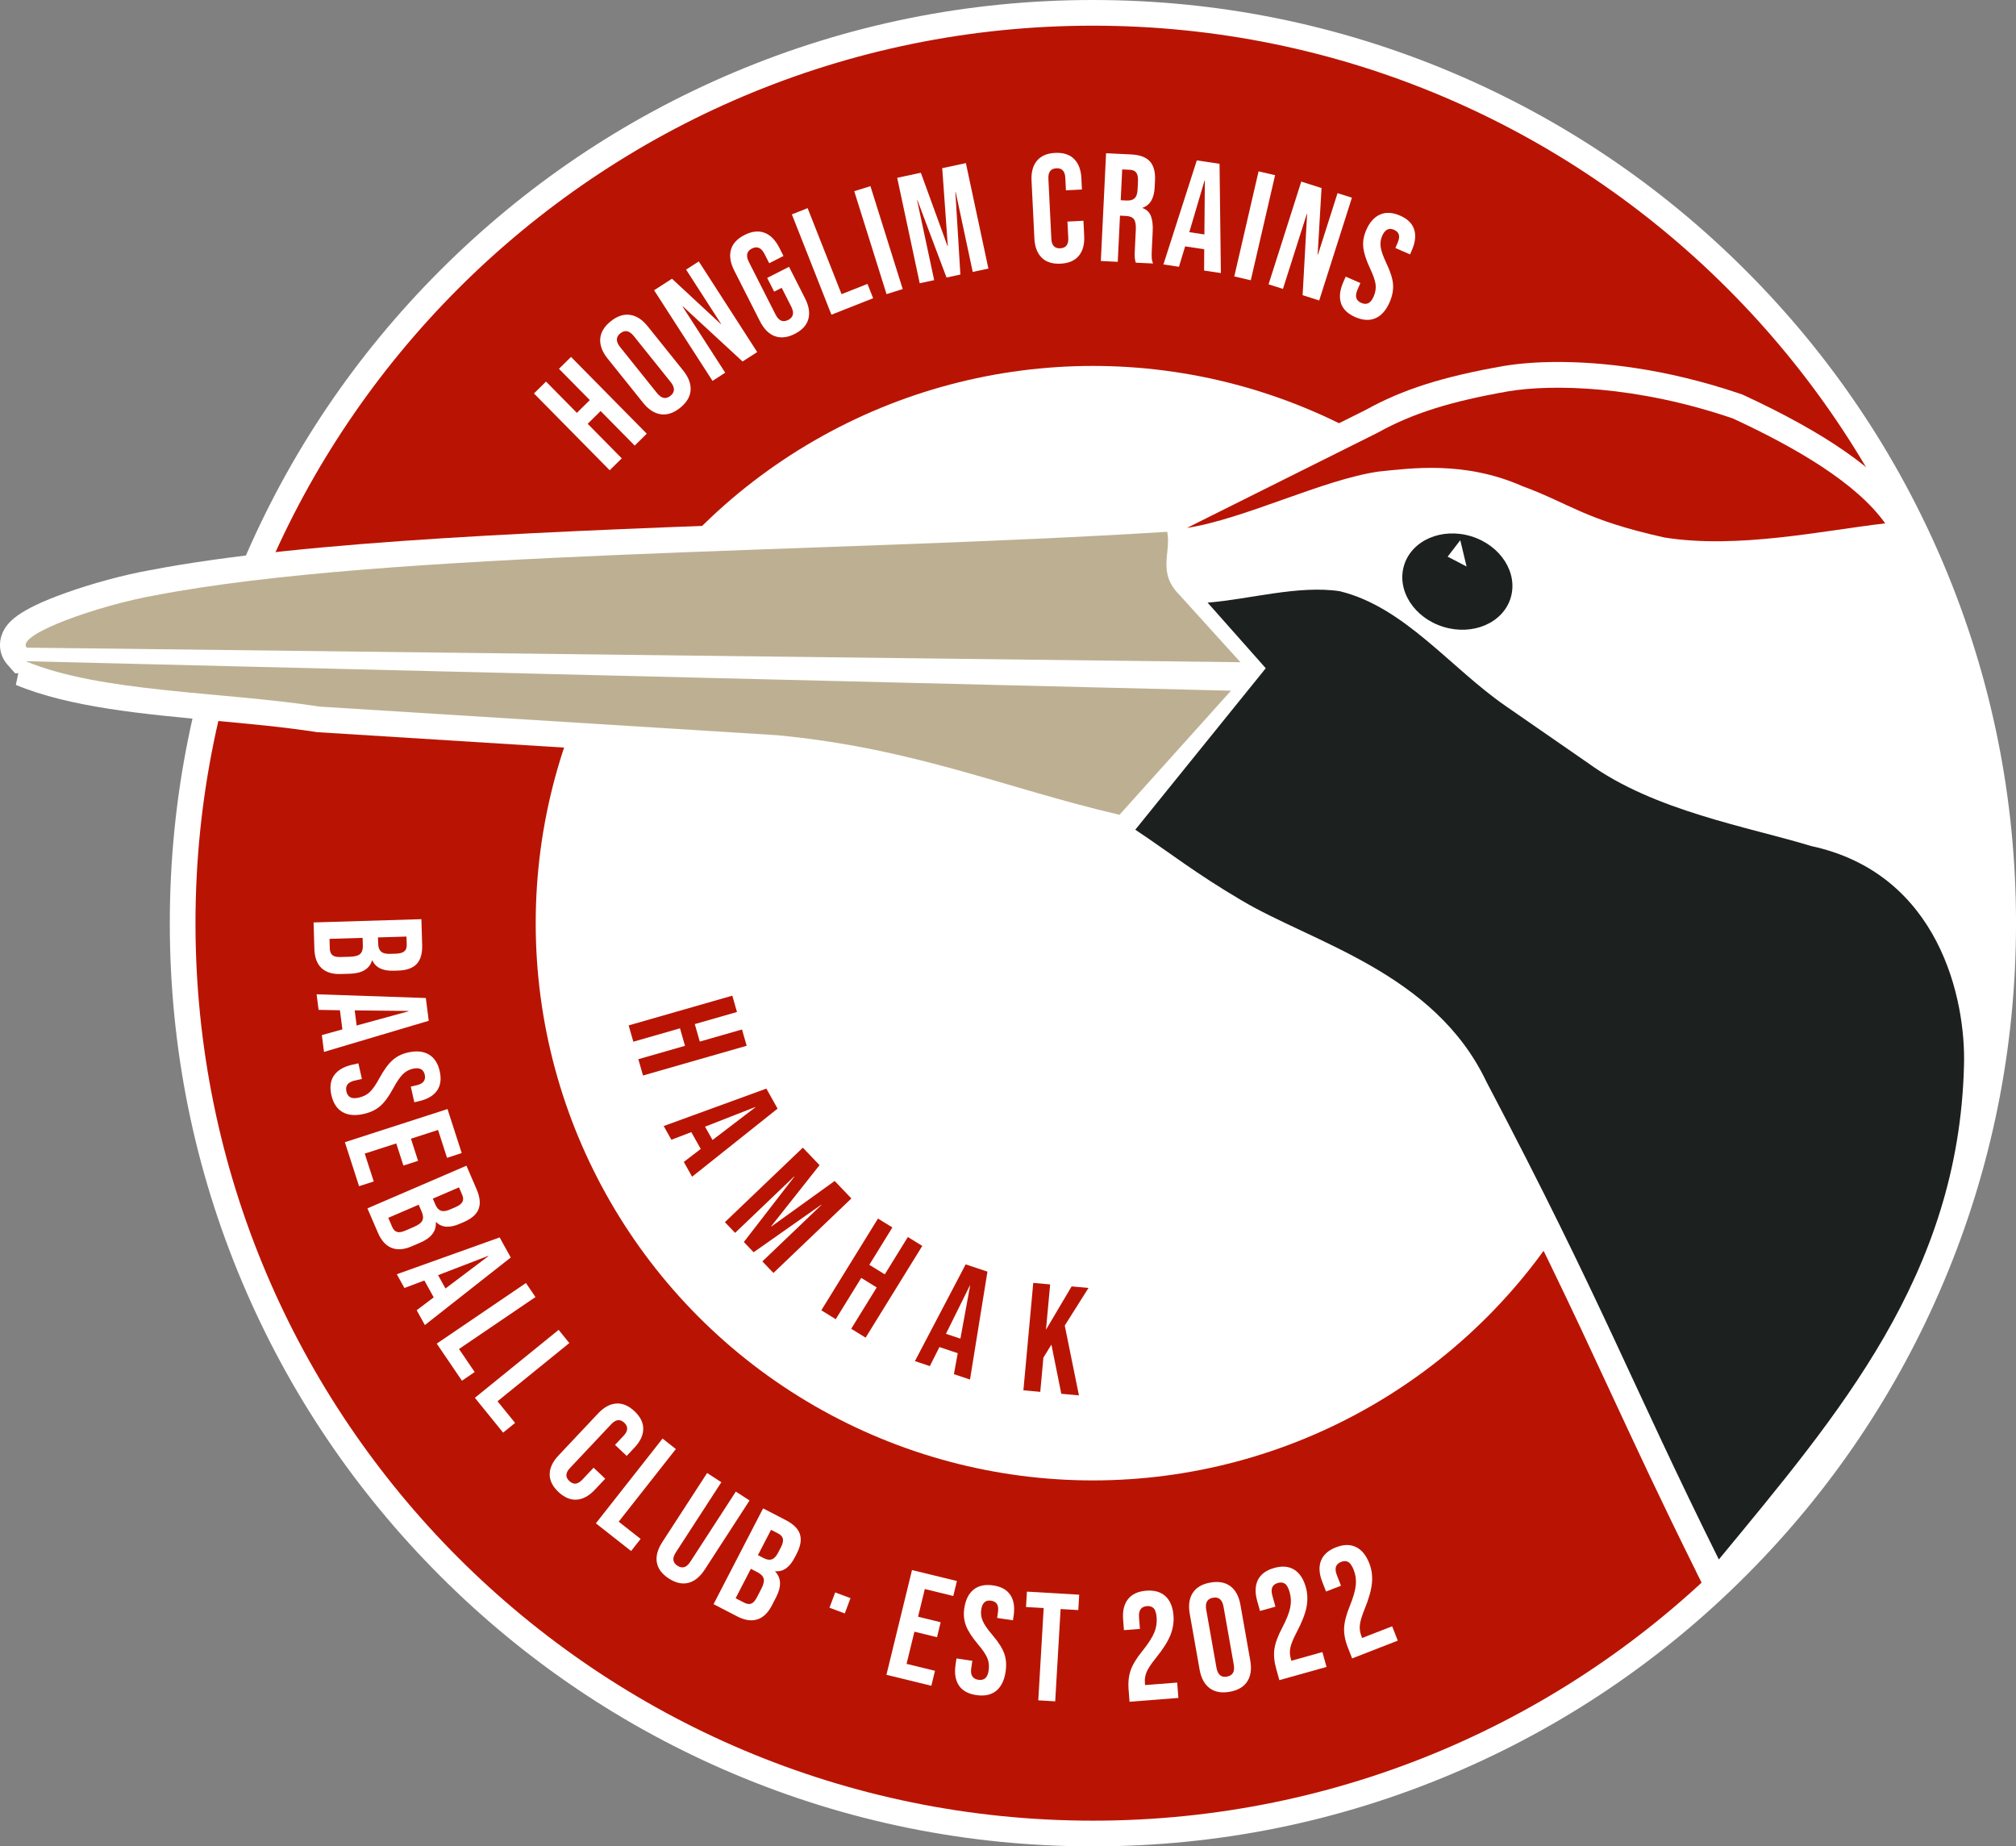
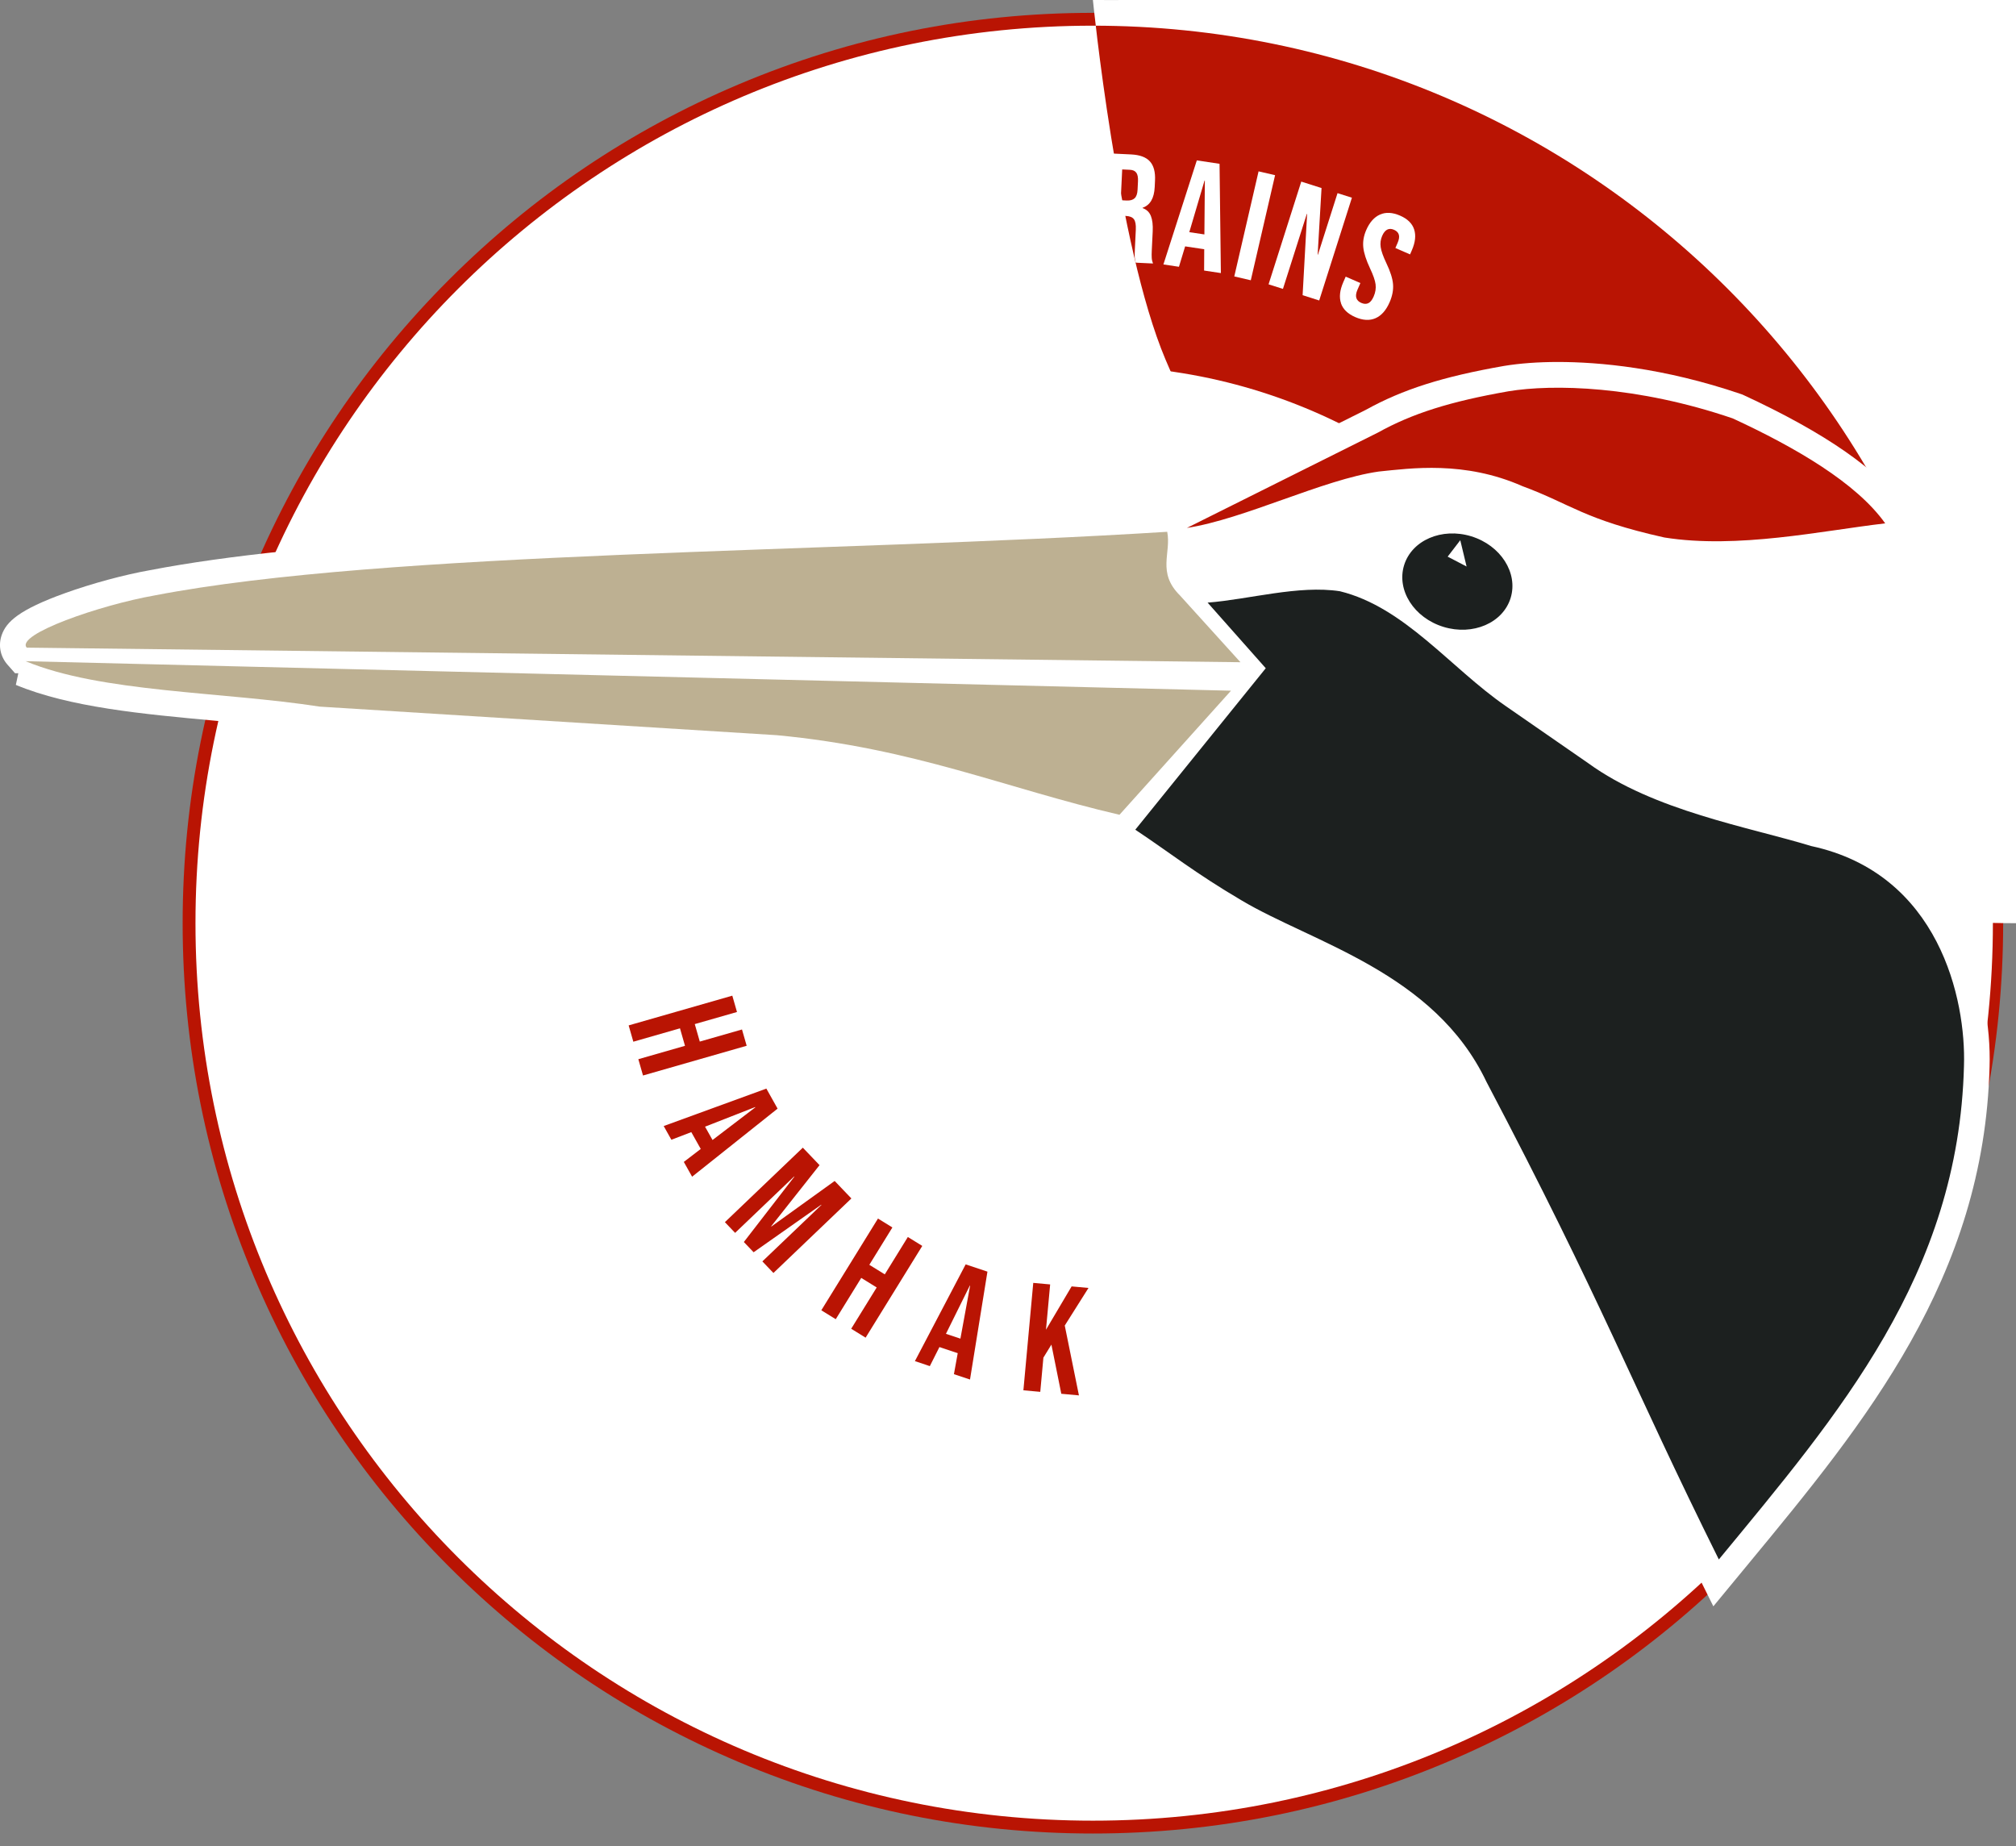
<svg xmlns="http://www.w3.org/2000/svg" id="_레이어_2" data-name="레이어_2" viewBox="0 0 785.13 719">
  <rect x="0" y="0" width="785.13" height="719" fill="#808080" stroke="none" />
  <defs>
    <style>
      .cls-1, .cls-2 {
        fill: #b91403;
      }

      .cls-3, .cls-4 {
        fill: #fff;
      }

      .cls-4, .cls-5, .cls-2, .cls-6 {
        fill-rule: evenodd;
      }

      .cls-5 {
        fill: #bdb092;
      }

      .cls-6 {
        fill: #1c201f;
      }
    </style>
  </defs>
  <g id="_레이어_1-2" data-name="레이어_1">
    <g>
      <g>
        <g>
          <g>
            <path class="cls-1" d="M425.63,714c-47.86,0-94.28-9.37-137.99-27.86-42.21-17.85-80.12-43.41-112.68-75.97-32.55-32.55-58.12-70.47-75.97-112.68-18.49-43.71-27.86-90.13-27.86-137.99s9.37-94.28,27.86-137.99c17.85-42.21,43.42-80.12,75.97-112.68s70.47-58.12,112.68-75.97c43.71-18.49,90.13-27.86,137.99-27.86s94.28,9.37,137.99,27.86c42.21,17.85,80.12,43.42,112.68,75.97,32.56,32.56,58.11,70.47,75.97,112.68,18.49,43.71,27.86,90.13,27.86,137.99s-9.37,94.28-27.86,137.99c-17.85,42.21-43.41,80.12-75.97,112.68-32.55,32.56-70.47,58.11-112.68,75.97-43.71,18.49-90.13,27.86-137.99,27.86h0Z" />
-             <path class="cls-3" d="M425.63,10c193.02,0,349.5,156.48,349.5,349.5s-156.48,349.5-349.5,349.5S76.13,552.52,76.13,359.5,232.61,10,425.63,10M425.63,0c-48.53,0-95.61,9.51-139.94,28.25-42.81,18.11-81.26,44.03-114.27,77.04-33.01,33.01-58.93,71.46-77.04,114.27-18.75,44.33-28.25,91.41-28.25,139.94s9.51,95.61,28.25,139.94c18.11,42.81,44.03,81.26,77.04,114.27,33.01,33.01,71.46,58.93,114.27,77.04,44.33,18.75,91.41,28.26,139.94,28.26s95.61-9.51,139.94-28.26c42.81-18.11,81.26-44.03,114.27-77.04,33.01-33.01,58.93-71.46,77.04-114.27,18.75-44.33,28.26-91.41,28.26-139.94s-9.51-95.61-28.26-139.94c-18.11-42.81-44.03-81.26-77.04-114.27-33.01-33.01-71.46-58.93-114.27-77.04C521.24,9.51,474.16,0,425.63,0h0Z" />
+             <path class="cls-3" d="M425.63,10c193.02,0,349.5,156.48,349.5,349.5s-156.48,349.5-349.5,349.5S76.13,552.52,76.13,359.5,232.61,10,425.63,10M425.63,0s9.51,95.61,28.25,139.94c18.11,42.81,44.03,81.26,77.04,114.27,33.01,33.01,71.46,58.93,114.27,77.04,44.33,18.75,91.41,28.26,139.94,28.26s95.61-9.51,139.94-28.26c42.81-18.11,81.26-44.03,114.27-77.04,33.01-33.01,58.93-71.46,77.04-114.27,18.75-44.33,28.26-91.41,28.26-139.94s-9.51-95.61-28.26-139.94c-18.11-42.81-44.03-81.26-77.04-114.27-33.01-33.01-71.46-58.93-114.27-77.04C521.24,9.51,474.16,0,425.63,0h0Z" />
          </g>
          <circle class="cls-3" cx="425.63" cy="359.5" r="217" />
          <g>
            <path class="cls-3" d="M207.95,153.22l4.7-4.63,12.01,12.18,5.04-4.97-12.01-12.18,4.7-4.63,29.49,29.9-4.7,4.63-13.27-13.46-5.04,4.97,13.27,13.46-4.7,4.63-29.49-29.9h0Z" />
            <path class="cls-3" d="M257.34,161.32c-2.49-.36-4.79-1.85-6.89-4.47l-13.82-17.22c-2.1-2.62-3.06-5.19-2.87-7.7.19-2.51,1.55-4.78,4.08-6.81s5.04-2.86,7.53-2.5c2.49.36,4.79,1.85,6.89,4.47l13.82,17.22c2.1,2.62,3.06,5.19,2.87,7.7-.19,2.51-1.55,4.78-4.08,6.81s-5.04,2.86-7.53,2.5h0ZM261.19,148.77l-14.34-17.88c-1.73-2.15-3.48-2.52-5.26-1.09-1.78,1.43-1.8,3.22-.08,5.37l14.34,17.88c1.73,2.15,3.48,2.52,5.26,1.09,1.78-1.43,1.8-3.22.08-5.37h0Z" />
            <path class="cls-3" d="M254.74,113.03l6.96-4.49,19.02,17.65.1-.07-13.62-21.13,4.94-3.19,22.75,35.3-5.7,3.67-23.27-21.48-.1.07,16.61,25.77-4.94,3.19-22.76-35.3h0Z" />
            <path class="cls-3" d="M301.74,130.91c-2.32-.86-4.25-2.81-5.79-5.84l-9.99-19.69c-1.54-3.03-1.97-5.74-1.3-8.12.67-2.38,2.44-4.3,5.29-5.75,2.85-1.45,5.44-1.74,7.76-.88s4.25,2.81,5.79,5.84l1.63,3.21-5.56,2.82-1.82-3.58c-1.25-2.46-2.89-3.18-4.92-2.14-2.03,1.03-2.42,2.78-1.18,5.24l10.4,20.49c1.23,2.43,2.86,3.12,4.9,2.09s2.43-2.76,1.2-5.19l-3.72-7.33-2.94,1.49-2.71-5.35,8.51-4.32,6.22,12.25c1.54,3.03,1.97,5.74,1.3,8.12-.67,2.38-2.44,4.3-5.29,5.75-2.85,1.45-5.44,1.74-7.76.88h0Z" />
            <path class="cls-3" d="M308.39,83.48l6.14-2.42,13.21,33.49,10.1-3.99,2.2,5.58-16.24,6.41-15.41-39.07h0Z" />
            <path class="cls-3" d="M332.69,74.46l6.3-1.97,12.57,40.07-6.3,1.98-12.57-40.07Z" />
            <path class="cls-3" d="M349.41,69.24l9.21-1.97,10.38,28.52.12-.03-2.17-30.27,9.21-1.97,8.77,41.07-6.1,1.3-6.64-31.1-.12.03,1.95,32.1-5.4,1.15-11.33-30.1-.12.03,6.64,31.1-5.63,1.2-8.77-41.07h0Z" />
            <path class="cls-3" d="M405.7,100.34c-1.75-1.72-2.7-4.21-2.86-7.49l-1.11-22.53c-.16-3.28.54-5.85,2.11-7.73,1.57-1.88,3.93-2.9,7.09-3.05,3.15-.15,5.61.62,7.35,2.34s2.7,4.21,2.86,7.49l.22,4.43-6.23.31-.24-4.85c-.13-2.6-1.29-3.84-3.49-3.73-2.2.11-3.23,1.46-3.1,4.06l1.15,23.43c.13,2.56,1.29,3.78,3.48,3.67,2.2-.11,3.23-1.44,3.11-4l-.32-6.41,6.23-.31.29,5.93c.16,3.28-.54,5.85-2.11,7.73-1.57,1.88-3.93,2.9-7.09,3.05-3.16.15-5.61-.62-7.35-2.34h0Z" />
            <path class="cls-3" d="M430.75,59.67l9.77.47c3.4.17,5.83,1.07,7.32,2.73,1.48,1.65,2.14,4.12,1.98,7.4l-.12,2.58c-.21,4.36-1.78,7.04-4.72,8.06v.12c1.57.56,2.65,1.59,3.24,3.1.59,1.51.82,3.5.7,5.98l-.36,7.37c-.06,1.2-.07,2.17-.02,2.91.04.74.21,1.48.49,2.22l-6.71-.32c-.21-.69-.34-1.34-.39-1.94-.05-.6-.04-1.68.04-3.24l.37-7.67c.09-1.92-.15-3.27-.73-4.06-.58-.79-1.63-1.22-3.15-1.29l-2.28-.11-.87,17.98-6.59-.32,2.04-41.95h0ZM438.86,78.08c1.32.06,2.32-.23,3.02-.88.69-.65,1.08-1.77,1.15-3.37l.16-3.24c.07-1.52-.14-2.63-.65-3.33-.51-.71-1.34-1.09-2.5-1.14l-3-.14-.58,11.99s2.4.12,2.4.12Z" />
            <path class="cls-3" d="M466.11,62.46l8.84,1.33.52,42.55-6.53-.98.05-8.43-.02.12-7.42-1.11-2.41,7.95-6.05-.91,13.01-40.52h0ZM469.05,91.3l.18-20.97-.12-.02-5.94,20.1,5.87.88h0Z" />
            <path class="cls-3" d="M490.15,66.73l6.43,1.49-9.46,40.92-6.43-1.49,9.46-40.92h0Z" />
            <path class="cls-3" d="M506.78,70.72l7.89,2.51-1.51,25.9.11.04,7.63-23.96,5.6,1.78-12.74,40.02-6.46-2.06,1.75-31.62-.11-.04-9.3,29.21-5.6-1.78,12.74-40.02h0Z" />
            <path class="cls-3" d="M522.26,118.09c-.78-2.32-.49-5.04.86-8.16l.96-2.2,5.72,2.49-1.15,2.64c-1.08,2.5-.58,4.2,1.51,5.1,1.03.45,1.94.48,2.73.11.79-.38,1.49-1.24,2.08-2.6.7-1.61.95-3.19.75-4.74-.2-1.55-.92-3.61-2.15-6.2-1.54-3.29-2.42-6.03-2.64-8.24-.22-2.21.16-4.43,1.13-6.67,1.32-3.04,3.12-5.07,5.38-6.07,2.27-1,4.87-.86,7.8.41,2.9,1.26,4.73,3.04,5.49,5.36.76,2.32.47,5.03-.89,8.15l-.69,1.6-5.72-2.49.86-1.98c.57-1.32.73-2.4.48-3.22-.25-.83-.87-1.46-1.86-1.89-2.02-.88-3.56-.08-4.63,2.37-.61,1.39-.8,2.86-.57,4.4.23,1.54.96,3.6,2.19,6.18,1.58,3.3,2.45,6.06,2.62,8.27s-.27,4.53-1.32,6.95c-1.37,3.16-3.2,5.24-5.49,6.25-2.29,1.01-4.92.87-7.9-.42-2.94-1.28-4.79-3.07-5.57-5.4h0Z" />
          </g>
          <g>
            <path class="cls-3" d="M164.11,357.93l.3,9.96c.1,3.4-.61,5.9-2.14,7.51-1.53,1.61-3.94,2.46-7.22,2.56l-1.68.05c-2.16.07-3.93-.23-5.31-.89-1.38-.66-2.39-1.7-3.04-3.12h-.12c-1.02,3.32-3.89,5.04-8.61,5.19l-3.6.11c-3.24.1-5.73-.68-7.48-2.32-1.75-1.65-2.68-4.11-2.78-7.39l-.31-10.38,41.98-1.27h0ZM128.44,369.39c.04,1.16.37,2.01,1.01,2.55.64.54,1.71.79,3.23.74l3.66-.11c1.92-.06,3.24-.43,3.96-1.11.72-.68,1.06-1.78,1.01-3.3l-.09-2.94-12.89.39.11,3.78h0ZM147.29,367.62c.04,1.32.41,2.3,1.11,2.94.7.64,1.85.93,3.45.89l2.34-.07c1.52-.05,2.61-.35,3.27-.91.66-.56.98-1.42.94-2.58l-.1-3.18-11.1.34.08,2.58h0Z" />
            <path class="cls-3" d="M165.84,388.64l1.13,8.87-40.79,12.12-.84-6.55,8.12-2.25-.12.02-.95-7.44-8.31-.15-.78-6.07,42.53,1.45h0ZM138.9,399.35l20.22-5.55-.02-.12-20.96-.22.75,5.89h0Z" />
-             <path class="cls-3" d="M130.13,418.73c1.42-2,3.78-3.37,7.1-4.12l2.34-.53,1.37,6.09-2.81.63c-2.65.6-3.73,2.01-3.23,4.23.25,1.09.75,1.85,1.53,2.27.77.42,1.88.47,3.32.14,1.72-.39,3.14-1.12,4.27-2.19,1.13-1.08,2.38-2.87,3.74-5.39,1.74-3.18,3.44-5.51,5.1-6.99,1.65-1.48,3.67-2.49,6.05-3.02,3.24-.73,5.93-.47,8.07.77,2.14,1.24,3.57,3.42,4.27,6.54.69,3.08.33,5.61-1.09,7.6s-3.79,3.34-7.1,4.09l-1.7.38-1.37-6.09,2.11-.48c1.4-.32,2.37-.82,2.89-1.51.52-.69.66-1.56.43-2.62-.48-2.15-2.03-2.93-4.65-2.34-1.48.33-2.78,1.05-3.89,2.14s-2.34,2.9-3.7,5.42c-1.74,3.22-3.45,5.55-5.13,7-1.68,1.45-3.81,2.46-6.39,3.04-3.36.76-6.12.51-8.29-.75-2.17-1.26-3.61-3.46-4.32-6.62-.7-3.12-.35-5.68,1.07-7.68h0Z" />
            <path class="cls-3" d="M174.28,431.89l5.53,17.13-5.71,1.85-3.5-10.85-10.56,3.41,2.78,8.62-5.71,1.84-2.79-8.62-12.27,3.96,3.5,10.85-5.71,1.84-5.53-17.13,39.97-12.91h0Z" />
            <path class="cls-3" d="M181.66,453.95l3.94,9.15c1.35,3.12,1.6,5.71.77,7.77-.83,2.06-2.76,3.74-5.77,5.03l-1.54.66c-1.98.86-3.74,1.23-5.26,1.13-1.53-.11-2.85-.7-3.97-1.79l-.11.05c.27,3.45-1.76,6.12-6.1,7.98l-3.31,1.42c-2.98,1.28-5.58,1.48-7.81.59-2.24-.89-4-2.84-5.3-5.85l-4.11-9.53,38.57-16.62h0ZM152.7,477.72c.46,1.06,1.08,1.73,1.88,2,.79.27,1.88.1,3.28-.5l3.36-1.45c1.76-.76,2.85-1.59,3.27-2.49.42-.9.33-2.05-.27-3.44l-1.16-2.7-11.85,5.1,1.5,3.47h0ZM169.58,469.14c.52,1.21,1.23,1.99,2.11,2.32.89.34,2.06.19,3.53-.44l2.15-.93c1.4-.6,2.3-1.28,2.71-2.05.41-.77.39-1.68-.07-2.74l-1.26-2.92-10.19,4.39,1.02,2.37h0Z" />
            <path class="cls-3" d="M194.58,481.87l4.33,7.82-33.44,26.31-3.19-5.77,6.72-5.09-.1.06-3.63-6.56-7.77,2.93-2.96-5.36,40.06-14.34h0ZM173.49,501.76l16.74-12.62-.06-.1-19.56,7.53,2.88,5.2Z" />
            <path class="cls-3" d="M204.83,499.63l3.71,5.46-29.78,20.23,6.1,8.98-4.96,3.37-9.81-14.44,34.74-23.6h0Z" />
            <path class="cls-3" d="M217.56,517.88l4.16,5.13-27.96,22.67,6.84,8.43-4.66,3.78-11-13.56,32.62-26.46Z" />
            <path class="cls-3" d="M214.07,574.08c.02-2.45,1.16-4.87,3.41-7.26l15.47-16.42c2.25-2.39,4.59-3.67,7.04-3.84,2.44-.17,4.81.83,7.11,2.99,2.3,2.17,3.44,4.47,3.41,6.92-.03,2.45-1.16,4.87-3.41,7.25l-3.04,3.23-4.54-4.28,3.33-3.54c1.78-1.89,1.87-3.59.27-5.1s-3.29-1.32-5.08.58l-16.08,17.08c-1.76,1.86-1.83,3.55-.23,5.06,1.6,1.51,3.28,1.33,5.04-.53l4.4-4.67,4.54,4.28-4.07,4.32c-2.25,2.39-4.6,3.67-7.04,3.84-2.44.17-4.81-.83-7.11-2.99-2.3-2.17-3.44-4.47-3.41-6.92h0Z" />
            <path class="cls-3" d="M258.02,560.2l5.19,4.08-22.26,28.29,8.54,6.71-3.71,4.72-13.72-10.79,25.97-33.01h0Z" />
            <path class="cls-3" d="M255.8,608.43c-.42-2.44.3-5.09,2.15-7.94l17.44-26.88,5.54,3.59-17.7,27.28c-.78,1.21-1.11,2.24-.97,3.09.14.85.66,1.57,1.57,2.16.91.59,1.78.77,2.61.55.83-.22,1.64-.94,2.43-2.15l17.7-27.28,5.34,3.46-17.43,26.88c-1.85,2.85-3.98,4.59-6.38,5.2s-4.94.05-7.63-1.69c-2.68-1.74-4.24-3.83-4.66-6.27h0Z" />
            <path class="cls-3" d="M297.17,587.38l8.85,4.58c3.02,1.56,4.86,3.4,5.52,5.52.66,2.12.24,4.64-1.27,7.55l-.77,1.49c-.99,1.92-2.11,3.32-3.36,4.21-1.25.89-2.65,1.27-4.2,1.14l-.05.11c2.4,2.5,2.51,5.85.35,10.04l-1.65,3.2c-1.49,2.88-3.38,4.68-5.67,5.41-2.29.73-4.89.34-7.81-1.17l-9.22-4.77,19.3-37.3h0ZM289.85,624.12c1.03.53,1.94.65,2.72.36.78-.29,1.52-1.11,2.22-2.47l1.68-3.25c.88-1.71,1.2-3.04.95-4-.25-.96-1.05-1.79-2.39-2.49l-2.61-1.35-5.93,11.46,3.36,1.74h0ZM297.47,606.78c1.17.61,2.21.76,3.11.46.9-.3,1.71-1.16,2.45-2.58l1.08-2.08c.7-1.35.96-2.45.8-3.3-.17-.85-.77-1.54-1.8-2.08l-2.83-1.46-5.1,9.86,2.29,1.19h0Z" />
            <path class="cls-3" d="M325.26,620.12l5.96,2.22-2.22,5.96-5.96-2.22,2.22-5.96Z" />
            <path class="cls-3" d="M355.18,611.41l17.49,4.27-1.42,5.83-11.08-2.71-2.63,10.78,8.8,2.15-1.42,5.83-8.8-2.15-3.06,12.53,11.07,2.7-1.42,5.83-17.49-4.27,9.96-40.8h0Z" />
            <path class="cls-3" d="M373.42,656.31c-1.35-2.04-1.78-4.74-1.27-8.11l.36-2.37,6.17.92-.43,2.85c-.4,2.69.52,4.2,2.78,4.54,1.11.17,2-.03,2.67-.6.67-.57,1.12-1.58,1.33-3.05.26-1.74.09-3.33-.5-4.78-.59-1.44-1.82-3.25-3.68-5.43-2.34-2.78-3.89-5.2-4.67-7.28-.78-2.08-.99-4.32-.63-6.74.49-3.28,1.7-5.7,3.63-7.25,1.93-1.55,4.48-2.09,7.64-1.62,3.12.47,5.35,1.72,6.69,3.76,1.33,2.04,1.75,4.74,1.25,8.1l-.26,1.72-6.17-.92.32-2.14c.21-1.42.09-2.5-.36-3.24-.46-.73-1.22-1.18-2.29-1.34-2.18-.33-3.46.84-3.86,3.49-.23,1.5-.03,2.97.59,4.4.61,1.43,1.85,3.23,3.71,5.41,2.38,2.78,3.93,5.22,4.67,7.31.74,2.09.91,4.44.52,7.06-.51,3.4-1.74,5.89-3.69,7.46-1.95,1.57-4.53,2.11-7.74,1.63-3.17-.47-5.42-1.73-6.78-3.77h0Z" />
            <path class="cls-3" d="M406.47,626.2l-6.89-.4.35-5.99,20.36,1.19-.35,5.99-6.89-.4-2.1,35.94-6.59-.39,2.1-35.94h0Z" />
            <path class="cls-3" d="M439.53,658.14c-.23-2.99.05-5.59.84-7.8.79-2.21,2.32-4.7,4.59-7.49,2.23-2.78,3.74-5.13,4.54-7.03.79-1.91,1.11-3.86.96-5.85-.14-1.79-.53-3.02-1.16-3.67-.63-.65-1.51-.94-2.62-.85-2.27.18-3.3,1.64-3.09,4.39l.35,4.49-6.22.48-.32-4.07c-.27-3.39.37-6.06,1.9-8,1.53-1.94,3.89-3.04,7.09-3.29,3.19-.25,5.69.47,7.51,2.15,1.82,1.68,2.86,4.22,3.12,7.61.2,2.55-.22,5.09-1.24,7.62-1.03,2.53-2.91,5.48-5.66,8.87-1.79,2.23-2.98,4.01-3.55,5.36-.58,1.35-.81,2.76-.69,4.24l.07.9,12.5-.97.47,5.98-19.02,1.48-.35-4.55h0Z" />
            <path class="cls-3" d="M471.08,657.39c-2.01-1.51-3.31-3.92-3.9-7.23l-3.84-21.74c-.58-3.31-.19-6.02,1.18-8.13,1.37-2.11,3.66-3.45,6.85-4.01s5.79-.09,7.81,1.42c2.01,1.51,3.31,3.92,3.9,7.23l3.84,21.74c.58,3.31.19,6.02-1.18,8.13-1.37,2.11-3.65,3.45-6.85,4.01-3.19.56-5.79.09-7.81-1.42h0ZM480.49,648.23l-3.99-22.57c-.48-2.72-1.84-3.88-4.09-3.48s-3.13,1.95-2.65,4.67l3.99,22.57c.48,2.72,1.84,3.88,4.09,3.48,2.24-.4,3.13-1.95,2.65-4.67Z" />
            <path class="cls-3" d="M497.02,649.88c-.81-2.89-1.04-5.49-.69-7.81.35-2.32,1.36-5.06,3.05-8.24,1.65-3.16,2.68-5.75,3.09-7.78.41-2.02.35-4-.19-5.93-.48-1.73-1.1-2.86-1.85-3.38-.75-.52-1.66-.63-2.74-.32-2.2.61-2.92,2.25-2.18,4.91l1.21,4.33-6.01,1.68-1.1-3.93c-.92-3.27-.81-6.01.32-8.22,1.13-2.21,3.23-3.74,6.31-4.6,3.08-.86,5.68-.64,7.78.66s3.62,3.59,4.54,6.86c.69,2.47.77,5.04.26,7.72-.52,2.68-1.8,5.94-3.83,9.79-1.33,2.53-2.14,4.52-2.45,5.95-.3,1.44-.26,2.87.14,4.29l.24.87,12.08-3.38,1.62,5.78-18.37,5.14-1.23-4.39h0Z" />
            <path class="cls-3" d="M524.92,641.58c-1.09-2.8-1.57-5.36-1.45-7.71.12-2.34.86-5.17,2.23-8.5,1.33-3.31,2.1-5.99,2.31-8.04.21-2.05-.05-4.02-.77-5.88-.65-1.68-1.38-2.74-2.17-3.18-.79-.44-1.71-.46-2.76-.05-2.12.83-2.69,2.53-1.69,5.1l1.63,4.19-5.82,2.26-1.48-3.8c-1.23-3.17-1.4-5.9-.49-8.21.91-2.3,2.85-4.04,5.83-5.2,2.98-1.16,5.59-1.2,7.81-.11,2.23,1.09,3.96,3.22,5.19,6.38.93,2.39,1.27,4.94,1.01,7.65-.25,2.72-1.2,6.09-2.85,10.12-1.07,2.65-1.69,4.7-1.85,6.16-.16,1.46.03,2.88.56,4.26l.33.84,11.69-4.55,2.18,5.59-17.78,6.92-1.65-4.25h0Z" />
          </g>
          <g>
            <path class="cls-1" d="M285.2,387.74l1.82,6.35-16.44,4.71,1.95,6.81,16.44-4.71,1.82,6.34-40.37,11.58-1.82-6.35,18.17-5.21-1.95-6.81-18.17,5.21-1.82-6.35,40.37-11.58Z" />
            <path class="cls-1" d="M298.46,423.92l4.37,7.8-33.29,26.51-3.23-5.76,6.69-5.12-.1.06-3.67-6.54-7.76,2.97-2.99-5.34,39.98-14.58h0ZM277.49,443.94l16.67-12.72-.06-.11-19.52,7.64,2.91,5.18h0Z" />
            <path class="cls-1" d="M312.66,446.92l6.51,6.81-18.83,23.8.08.09,24.64-17.73,6.51,6.81-30.36,29.02-4.31-4.51,22.99-21.97-.08-.09-26.31,18.5-3.81-3.99,19.67-25.44-.08-.09-22.99,21.97-3.98-4.17,30.36-29.02h0Z" />
            <path class="cls-1" d="M341.92,474.52l5.62,3.47-8.98,14.55,6.02,3.72,8.98-14.55,5.62,3.47-22.07,35.73-5.61-3.47,9.93-16.08-6.02-3.72-9.93,16.08-5.62-3.47,22.07-35.73h0Z" />
            <path class="cls-1" d="M376.08,492.37l8.48,2.83-6.79,42.01-6.26-2.09,1.5-8.29-.04.11-7.11-2.37-3.74,7.42-5.81-1.94,19.77-37.68h0ZM374.03,521.29l3.78-20.62-.11-.04-9.3,18.78,5.64,1.88Z" />
            <path class="cls-1" d="M402.41,499.58l6.57.6-1.62,17.63,9.98-16.86,6.57.6-9.24,14.64,5.52,27.2-6.87-.63-3.85-19.15-3.12,5.08-1.22,13.32-6.57-.6,3.84-41.82h0Z" />
          </g>
        </g>
        <path class="cls-3" d="M776.13,359.5c0-63.55-16.97-123.14-46.61-174.49l-58.89,7.58-95.24-25.26-42.1,6.67-7.78,19.76,61.78,138.24,14.21,120.88,72.99,153.01c62.82-63.19,101.64-150.26,101.64-246.4Z" />
      </g>
      <g>
        <path class="cls-4" d="M569.52,255.24c-3.46,0-6.93-.52-10.3-1.56-7.81-2.4-14.41-7.31-18.58-13.84-4.44-6.94-5.67-15.2-3.38-22.65,3.57-11.63,14.96-19.45,28.35-19.45,3.46,0,6.93.52,10.3,1.56,16.71,5.13,26.56,21.5,21.96,36.49-3.57,11.64-14.97,19.46-28.35,19.46h0Z" />
        <path class="cls-4" d="M5.85,262.16l-2.94-3.34c-2.82-3.2-3.65-7.51-2.24-11.54,1.79-5.11,6.67-9.83,24.66-16.3,10.44-3.76,23.1-7.18,33.07-8.94,60.94-11.74,159.7-15.28,255.21-18.71,47.52-1.71,96.65-3.47,140.34-6.21l8.72-.55,1.72,8.56c.85,4.23.46,8.02.15,11.07-.47,4.69-.6,5.95,2.04,8.57l.19.19,39.13,43.2-500.04-6Z" />
        <path class="cls-4" d="M433.72,327.02c-15.09-3.51-29.27-7.64-42.97-11.64-27.89-8.14-54.23-15.83-88.96-19.12l-178.34-11.15-.45-.07c-12.42-1.92-26.19-3.18-39.52-4.41-27.69-2.55-56.33-5.18-77.31-13.92l4.09-19.23,491.12,12.02-61.89,68.86-5.75-1.34h0Z" />
        <path class="cls-4" d="M668.4,220.78c-7.92,0-15.05-.52-21.79-1.6l-.31-.05-.3-.07c-22.14-4.94-32.09-9.56-41.7-14.03-4.62-2.15-8.98-4.17-14.85-6.34l-.29-.11-.28-.12c-9.58-4.22-19.86-6.27-31.44-6.27-6.4,0-12.06.6-17.06,1.13-.76.08-1.5.16-2.21.23-9.92,1.45-22.77,6.01-35.21,10.42-13.34,4.74-27.14,9.63-39.24,11.49l-5.99-18.83,74.19-37.03c14.37-7.96,29.97-12.92,53.77-17.09,6.15-1.02,13.39-1.55,21.04-1.55,15.83,0,41.05,2.17,71.31,12.5l.5.17.48.22c32.04,14.84,52.76,29.28,63.31,44.15l9.77,13.77-16.77,1.95c-5.32.62-11.04,1.44-17.1,2.32-15.34,2.21-32.74,4.72-49.84,4.72h0Z" />
        <path class="cls-2" d="M462.21,205.6l74.39-37.13c13.43-7.47,28.26-12.13,50.84-16.09,17.35-2.87,50-2.2,87.39,10.56,24.46,11.32,48.17,25.11,59.36,40.87-24.8,2.89-57.49,10.04-86.01,5.5-31.41-7.01-36.26-12.97-55.27-19.99-22.64-9.98-43.53-6.95-55.96-5.69-21.75,3.1-52.29,18.51-74.74,21.96h0Z" />
        <path class="cls-4" d="M660.43,611.73c-13.56-27.28-23.55-48.8-33.22-69.61-15.29-32.93-29.73-64.03-57.2-116.22l-.09-.18-.09-.18c-13.73-28.88-42.23-42.28-67.38-54.11-8.72-4.1-16.96-7.98-24.2-12.3-12.23-7.2-20.78-13.21-29.06-19.02-4-2.81-8.14-5.72-12.61-8.7l-9.13-6.08,52.38-64.83-30.37-34.27,20.06-1.54c5.06-.39,10.58-1.27,16.43-2.2,8.86-1.41,18.02-2.87,27.08-2.87,3.71,0,7.08.24,10.3.74l.44.07.43.11c19.18,4.72,33.84,17.59,48.02,30.03,6.72,5.9,13.07,11.47,19.76,16.11l32.42,22.45c18.29,13.28,43.22,19.84,65.22,25.63,6.48,1.71,12.61,3.32,18.22,5.02,54.92,12.06,67.95,65.71,66.99,95.58-2.09,82.41-48.61,138.76-93.61,193.25l-13.96,16.92-6.86-13.81h0Z" />
        <path class="cls-6" d="M470.31,234.67c16.12-1.24,35.41-6.91,51.52-4.43,25.21,6.2,42.98,29.77,64.48,44.65l32.24,22.32c25.62,18.6,62.41,24.8,86.8,32.25,50.01,10.75,60.34,59.95,59.52,85.58-2.06,81.44-48.77,135.6-95.47,192.24-34.31-69.04-45.05-99.63-90.52-186.04-20.25-42.58-67.79-54.16-95.48-70.69-17.89-10.53-27.51-18.3-41.26-27.45l50.81-62.88-22.64-25.54h0Z" />
        <path class="cls-6" d="M546.82,220.12c2.99-9.74,14.7-14.79,26.16-11.27,11.46,3.52,18.32,14.26,15.34,24-2.99,9.74-14.7,14.78-26.16,11.27-11.46-3.52-18.33-14.26-15.34-24h0Z" />
        <path class="cls-4" d="M568.7,210.37l-4.91,6.4,7.37,3.84-2.46-10.24h0Z" />
        <path class="cls-5" d="M10.42,252.21c-4.52-5.14,28.62-16.61,49.79-20.34,90.27-17.4,262.91-16.52,394.36-24.78,1.65,8.26-4.08,15.81,4.96,24.78l23.56,26.01-472.67-5.68Z" />
        <path class="cls-5" d="M10,257.48l469.41,11.49-43.43,48.32c-44.47-10.33-79.79-25.93-133.42-30.99l-178.05-11.13c-38.17-5.89-85.15-5.46-114.51-17.68h0Z" />
      </g>
    </g>
  </g>
</svg>